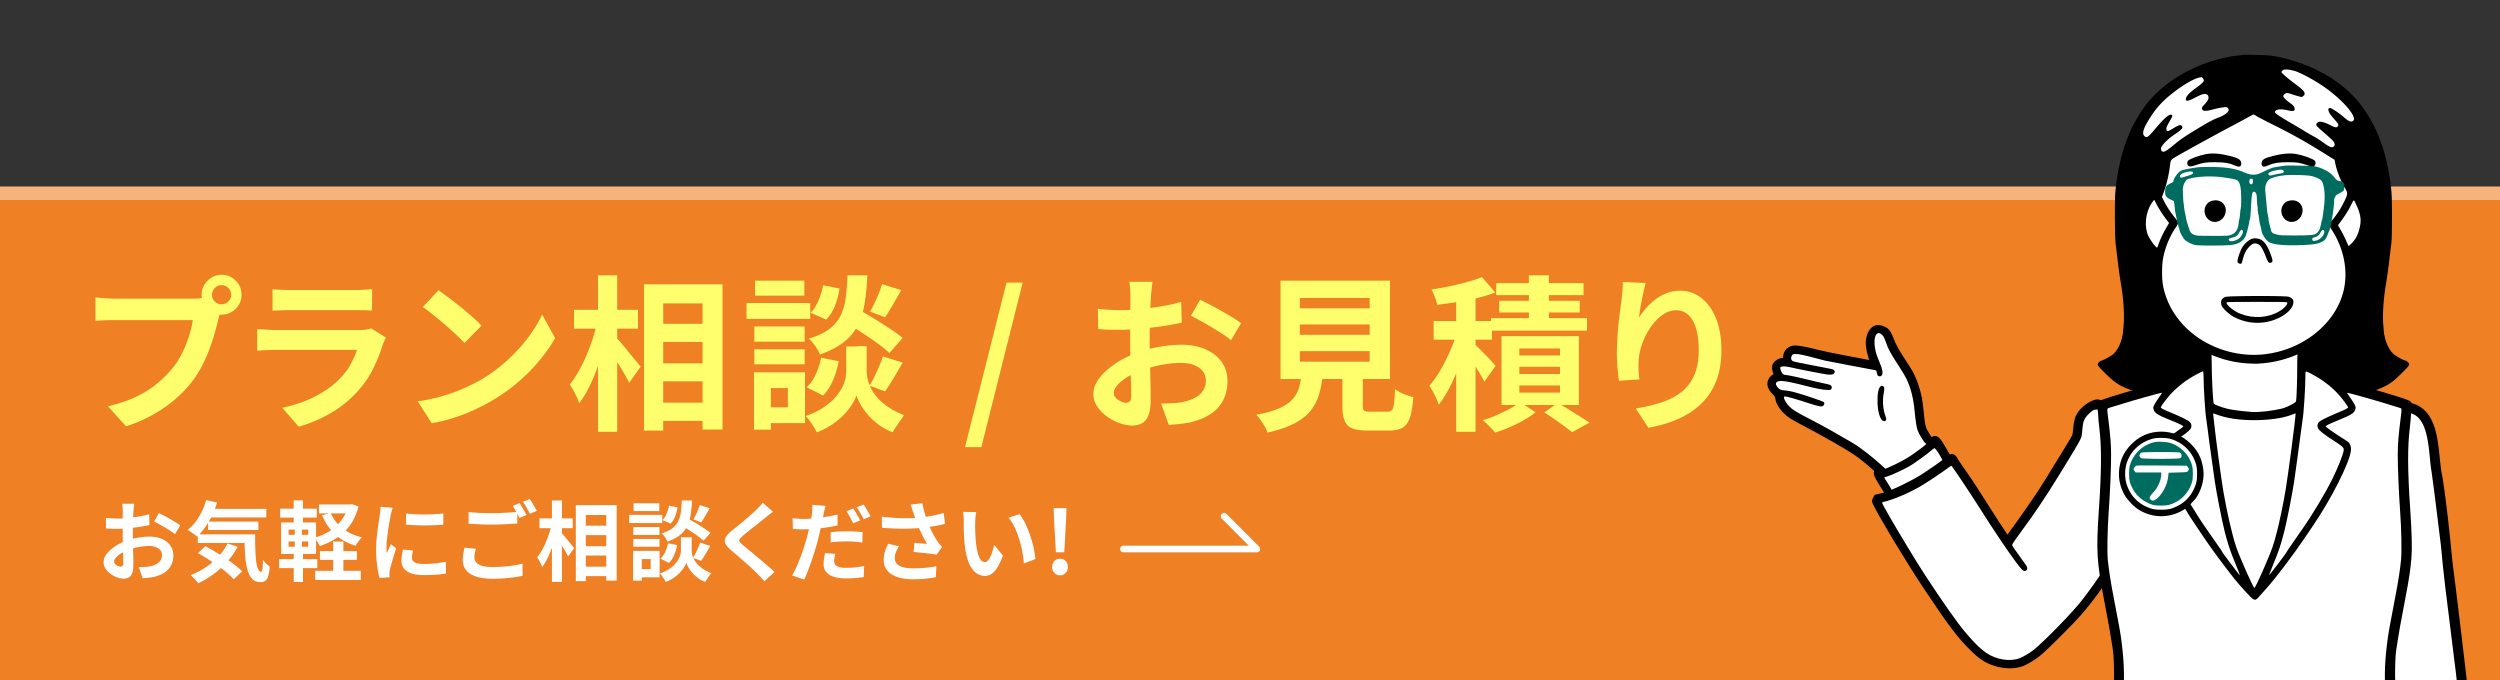
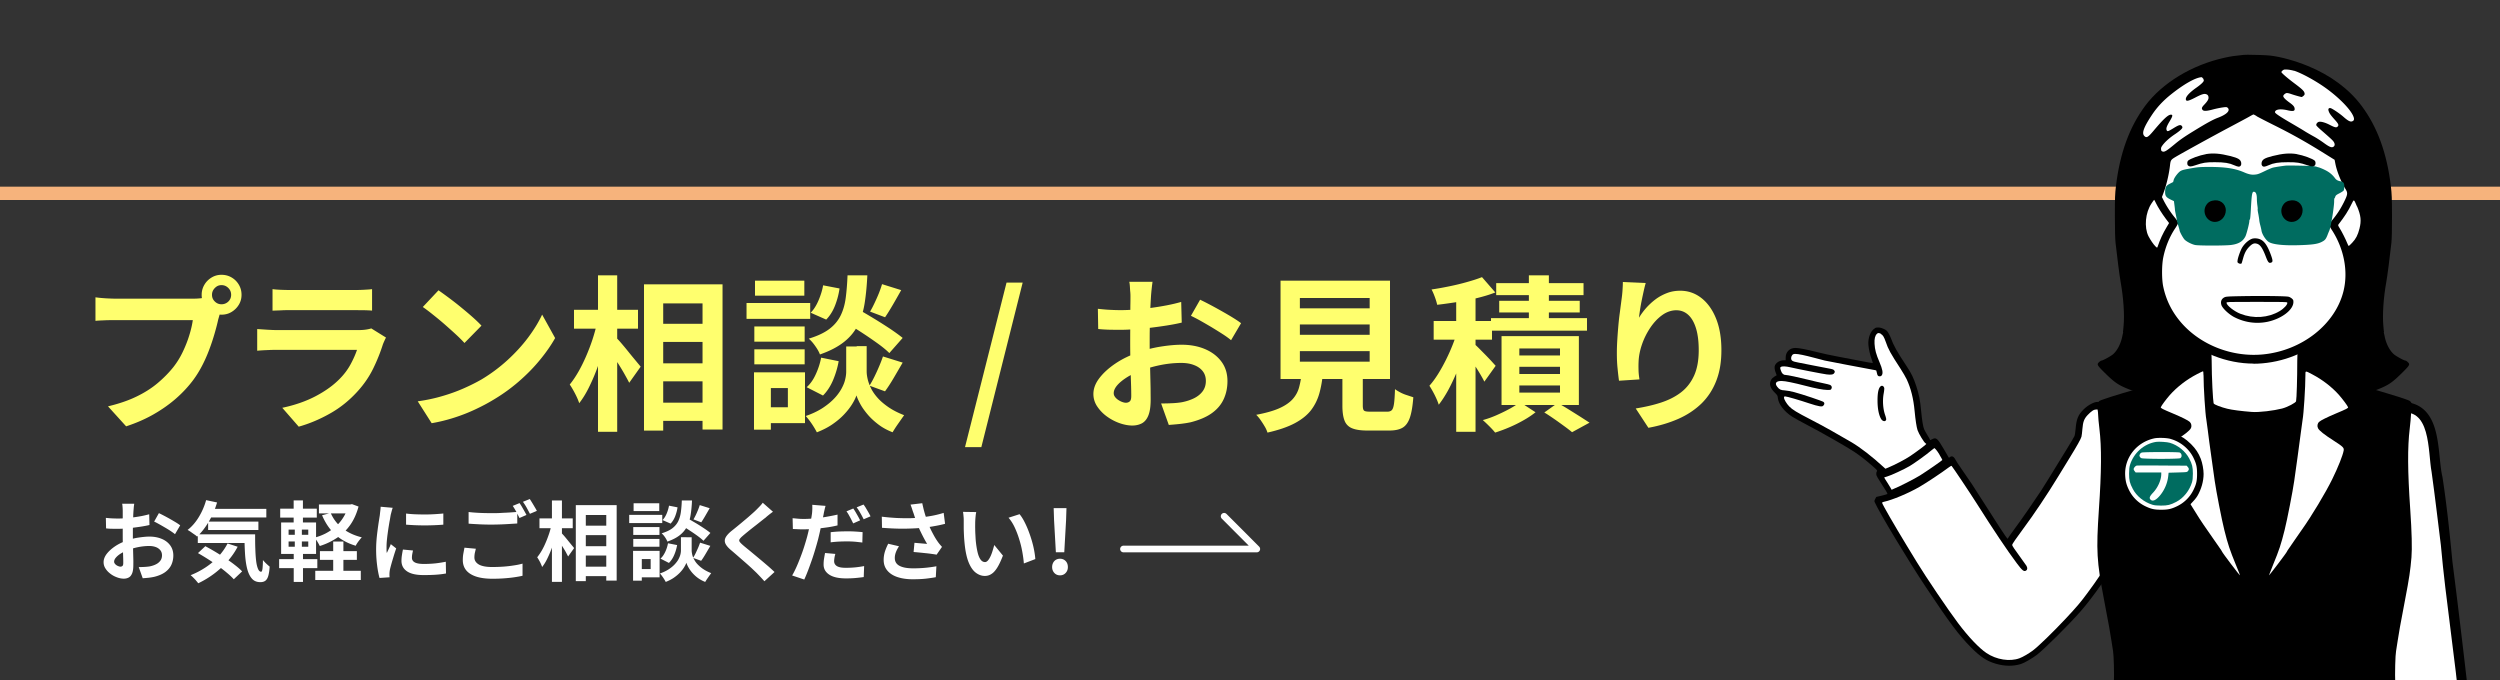
<svg xmlns="http://www.w3.org/2000/svg" data-name="レイヤー 2" viewBox="0 0 375 102">
  <rect x="0" y="0" width="375" height="102" fill="#333333" stroke="none" />
  <defs>
    <clipPath id="a">
      <path fill="none" d="M255 0h120v102H255z" />
    </clipPath>
  </defs>
  <g data-name="レイヤー 1">
-     <path fill="#f08024" d="M0 28h375v74H0z" />
+     <path fill="#f08024" d="M0 28v74H0z" />
    <path fill="#f6b37c" d="M0 28h375v2H0z" />
    <path d="M33.28 46.2c-.12.23-.22.51-.3.84-.08.33-.17.62-.25.89-.13.62-.31 1.3-.53 2.06-.22.76-.47 1.55-.78 2.36-.3.82-.65 1.62-1.06 2.42-.41.8-.87 1.55-1.39 2.25-.75 1-1.62 1.93-2.62 2.8-1 .87-2.12 1.65-3.35 2.35s-2.59 1.29-4.08 1.78l-2.72-3c1.67-.4 3.1-.89 4.3-1.48 1.2-.58 2.25-1.25 3.14-2s1.68-1.55 2.36-2.4c.55-.7 1.02-1.46 1.41-2.28.39-.82.72-1.64.97-2.46.26-.82.44-1.6.54-2.31H17.3c-.58 0-1.15 0-1.69.03-.54.02-.97.04-1.29.08V44.6c.25.03.55.07.91.1s.73.06 1.1.07c.38.02.7.03.96.03h11.58c.25 0 .55 0 .91-.03.36-.02.7-.07 1.04-.17l2.45 1.6Zm-3.03-1.98c0-.55.14-1.05.41-1.51.27-.46.64-.82 1.09-1.09s.94-.4 1.48-.4 1.05.13 1.51.4c.46.27.82.63 1.09 1.09.27.46.4.96.4 1.51s-.13 1.03-.4 1.48c-.27.45-.63.81-1.09 1.09-.46.28-.96.41-1.51.41s-1.03-.14-1.48-.41c-.45-.27-.81-.64-1.09-1.09a2.73 2.73 0 0 1-.41-1.48Zm1.55 0c0 .4.14.74.43 1.01.28.28.62.41 1 .41s.74-.14 1.02-.41.42-.61.42-1.01-.14-.74-.42-1.02-.62-.43-1.02-.43-.72.14-1 .43c-.28.28-.43.62-.43 1.02Zm26.1 6.4c-.08.17-.17.35-.26.55-.09.2-.16.37-.21.5-.38 1.2-.86 2.4-1.44 3.59s-1.33 2.3-2.26 3.34c-1.25 1.4-2.65 2.54-4.2 3.41-1.55.88-3.12 1.54-4.72 1.99l-2.47-2.83c1.88-.4 3.56-.98 5.02-1.75s2.67-1.64 3.62-2.62c.67-.68 1.2-1.4 1.61-2.16.41-.76.73-1.48.96-2.16H41.47c-.3 0-.72 0-1.27.03-.55.02-1.09.05-1.62.1v-3.25c.53.03 1.05.07 1.56.1s.95.05 1.34.05h12.38c.4 0 .76-.03 1.09-.08s.57-.11.74-.17l2.22 1.38Zm-17.02-7.25c.35.05.77.08 1.25.1s.93.03 1.35.03h9.62c.38 0 .84 0 1.38-.03s.98-.05 1.33-.1v3.22c-.33-.03-.76-.05-1.29-.06-.53 0-1.01-.01-1.46-.01h-9.58c-.4 0-.84 0-1.31.03-.47.02-.9.03-1.29.05v-3.22ZM62.65 60.2c1.3-.18 2.52-.44 3.67-.78 1.15-.33 2.22-.72 3.2-1.15.98-.43 1.88-.88 2.7-1.35a24.08 24.08 0 0 0 3.9-2.9c1.18-1.08 2.22-2.21 3.1-3.39.88-1.18 1.58-2.32 2.1-3.44l1.95 3.52c-.63 1.12-1.41 2.23-2.34 3.35-.92 1.12-1.97 2.18-3.14 3.19a26.126 26.126 0 0 1-3.77 2.71c-.85.52-1.77 1-2.75 1.46-.98.46-2.02.87-3.11 1.22s-2.23.64-3.41.84l-2.1-3.3Zm3.13-16.65c.43.3.94.67 1.52 1.1.58.43 1.19.9 1.81 1.41s1.21 1 1.76 1.49 1 .92 1.35 1.3l-2.55 2.6c-.32-.35-.73-.77-1.25-1.25s-1.08-.98-1.67-1.5-1.19-1.01-1.78-1.48c-.58-.47-1.1-.86-1.55-1.17l2.35-2.5Zm23.77 4.85 1.77.62a41.693 41.693 0 0 1-1.77 6.29c-.38 1.02-.8 1.98-1.25 2.88s-.92 1.65-1.42 2.29c-.13-.42-.34-.9-.62-1.44-.28-.54-.55-1-.8-1.36.45-.55.88-1.19 1.3-1.92.42-.73.8-1.51 1.16-2.34s.68-1.67.96-2.52c.28-.86.51-1.69.67-2.49Zm-3.45-1.93h9.6v2.83h-9.6v-2.83Zm3.6-5.17h2.88v23.47H89.7V41.3Zm2.68 9.3c.18.17.45.45.8.86.35.41.72.85 1.11 1.34s.76.93 1.1 1.34.58.7.71.86l-1.72 2.42c-.18-.37-.42-.8-.7-1.3-.28-.5-.59-1.01-.92-1.53-.33-.52-.65-1.01-.96-1.47s-.57-.86-.79-1.17l1.38-1.35Zm4.22-7.95h11.78v21.78h-3V45.51h-5.9v19.08H96.6V42.66Zm1.43 5.92h8.95v2.72h-8.95v-2.72Zm0 5.93h8.95v2.7h-8.95v-2.7Zm0 5.9h8.95v2.73h-8.95V60.4Zm13.95-14.95h9.55v2.38h-9.55v-2.38Zm1.12 10.4h2.53v8.6h-2.53v-8.6Zm.05-6.88h7.55v2.28h-7.55v-2.28Zm0 3.43h7.55v2.25h-7.55V52.4Zm.1-10.3h7.4v2.25h-7.4V42.1Zm1.2 13.75h6.3v7.62h-6.3v-2.38h3.73v-2.88h-3.73v-2.38Zm14.05-3.93h1.5v3.8c0 .33.05.72.15 1.15.1.43.27.9.51 1.39.24.49.58.97 1.01 1.45.43.48.97.93 1.62 1.38.65.44 1.42.84 2.33 1.19-.25.35-.55.78-.9 1.28s-.62.92-.83 1.28c-.78-.3-1.49-.68-2.11-1.15s-1.16-.96-1.61-1.49c-.45-.53-.82-1.04-1.1-1.55-.28-.51-.48-.95-.6-1.34-.13.38-.35.83-.66 1.33-.31.5-.71 1.01-1.21 1.54s-1.09 1.02-1.76 1.48c-.67.46-1.45.85-2.31 1.19-.12-.23-.27-.5-.46-.81a11.75 11.75 0 0 0-1.21-1.64c.97-.33 1.8-.73 2.49-1.17.69-.45 1.27-.92 1.74-1.41a7.1 7.1 0 0 0 1.11-1.47c.27-.49.47-.96.57-1.41.11-.45.16-.84.16-1.17v-3.8h1.58Zm-5.32 1.73 2.62.53c-.17.97-.45 1.91-.84 2.84-.39.92-.9 1.7-1.51 2.31L121 58.08c.53-.47.99-1.11 1.36-1.93.38-.82.65-1.65.81-2.5Zm3.97-12.35h2.95c-.07 1.5-.2 2.87-.39 4.1-.19 1.23-.52 2.34-1 3.31-.47.98-1.17 1.83-2.08 2.56-.91.73-2.12 1.37-3.64 1.9-.13-.37-.37-.79-.7-1.26-.33-.47-.66-.85-.98-1.11 1.32-.4 2.35-.89 3.1-1.46s1.31-1.25 1.69-2.02c.38-.78.63-1.66.76-2.65s.22-2.11.27-3.36Zm-3.67 1.5 2.45.47c-.12.85-.34 1.7-.67 2.55-.33.85-.78 1.56-1.33 2.12l-2.33-1.03c.45-.45.84-1.06 1.17-1.83s.57-1.53.7-2.3Zm3.3 5.52 1.85-1.98c.72.4 1.5.86 2.36 1.38s1.68 1.04 2.47 1.56c.79.53 1.44 1 1.94 1.41l-2 2.27c-.45-.45-1.06-.95-1.83-1.5s-1.57-1.1-2.42-1.65c-.85-.55-1.64-1.05-2.38-1.5Zm5.67 5.15 2.95.92-1.36 2.33c-.46.78-.89 1.44-1.29 1.98l-2.33-.85c.25-.4.5-.85.75-1.36.25-.51.49-1.03.71-1.56.23-.53.41-1.02.56-1.45Zm-.15-10.85 2.88.9c-.42.75-.84 1.49-1.26 2.21s-.81 1.35-1.16 1.86l-2.25-.85c.22-.37.44-.79.67-1.28s.45-.97.65-1.47.36-.96.48-1.38Zm12.45 24.45 6.23-24.68h2.42l-6.2 24.68h-2.45Zm28.13-24.82c-.02.13-.04.34-.08.61l-.09.83c-.02.27-.05.52-.06.74-.03.48-.06 1.01-.09 1.59-.03.57-.05 1.17-.06 1.77-.02.61-.03 1.22-.04 1.84s-.01 1.22-.01 1.8c0 .68 0 1.44.03 2.26s.04 1.64.06 2.45.04 1.55.05 2.21c0 .67.01 1.18.01 1.55 0 1.03-.11 1.83-.34 2.4-.22.57-.55.96-.96 1.19-.42.22-.9.34-1.45.34-.6 0-1.24-.12-1.92-.36-.68-.24-1.32-.58-1.91-1.01-.59-.43-1.07-.94-1.45-1.51s-.56-1.2-.56-1.86c0-.8.3-1.6.91-2.39s1.42-1.52 2.42-2.19 2.1-1.2 3.26-1.6c1.12-.42 2.27-.72 3.45-.91 1.18-.19 2.25-.29 3.2-.29 1.28 0 2.44.21 3.47.64 1.03.43 1.86 1.05 2.47 1.86.62.82.93 1.8.93 2.95 0 .97-.18 1.86-.55 2.68-.37.82-.95 1.52-1.76 2.11-.81.59-1.88 1.05-3.21 1.39-.57.12-1.13.2-1.69.26s-1.09.1-1.59.14l-1.15-3.22c.57 0 1.11-.01 1.64-.04.52-.02 1-.07 1.44-.14.68-.13 1.3-.33 1.85-.6s.98-.62 1.3-1.05.48-.95.48-1.55c0-.57-.15-1.05-.46-1.45s-.74-.71-1.29-.92c-.55-.22-1.19-.33-1.93-.33-1.05 0-2.11.11-3.19.33-1.07.22-2.1.52-3.09.9-.73.28-1.39.61-1.98.99-.58.38-1.04.76-1.38 1.16-.33.4-.5.78-.5 1.15 0 .2.06.39.19.56.12.17.29.33.49.46s.4.24.61.31c.21.08.39.11.54.11.23 0 .42-.07.58-.21s.22-.42.22-.84c0-.45-.01-1.1-.04-1.94-.03-.84-.05-1.78-.08-2.81-.02-1.03-.04-2.06-.04-3.08 0-.7 0-1.41.01-2.12 0-.72.01-1.4.01-2.05s0-1.22.01-1.72.01-.89.01-1.17c0-.18 0-.42-.03-.7s-.04-.57-.06-.86c-.02-.29-.05-.5-.09-.64h3.45Zm-8.2 4.07c.73.08 1.38.14 1.94.16.56.03 1.06.04 1.51.04.65 0 1.37-.03 2.15-.09s1.58-.14 2.4-.25c.82-.11 1.61-.24 2.39-.39.77-.15 1.48-.32 2.11-.5l.08 3.1c-.7.17-1.46.31-2.28.44s-1.64.24-2.46.34c-.82.1-1.61.17-2.35.22-.74.05-1.39.08-1.94.08-.83 0-1.52 0-2.05-.02-.53-.02-1.02-.05-1.45-.1l-.05-3.02ZM180 44.95c.63.3 1.35.67 2.14 1.1.79.43 1.55.86 2.28 1.29.72.43 1.3.8 1.74 1.14l-1.5 2.55c-.32-.27-.73-.57-1.24-.9-.51-.33-1.06-.67-1.65-1.03-.59-.35-1.16-.68-1.71-.99s-1.03-.55-1.42-.74l1.38-2.42Zm15.25 10.92h3.2c-.1 1.13-.28 2.17-.54 3.11s-.68 1.79-1.25 2.54c-.58.75-1.39 1.4-2.44 1.96s-2.42 1.03-4.1 1.41a3.96 3.96 0 0 0-.41-.91c-.19-.33-.4-.65-.62-.97-.23-.33-.45-.59-.66-.79 1.45-.27 2.61-.6 3.48-.99.87-.39 1.53-.85 1.99-1.36.46-.52.78-1.1.96-1.76.18-.66.32-1.4.4-2.24Zm-3.17-13.77h16.42v14.75h-16.42V42.1Zm2.9 2.6v1.55h10.47V44.7h-10.47Zm0 3.97v1.55h10.47v-1.55h-10.47Zm0 4v1.58h10.47v-1.58h-10.47Zm6.37 2.18h3.07v5.98c0 .4.06.65.19.76.12.11.42.16.89.16h2.62c.28 0 .5-.08.65-.23s.26-.47.33-.95.12-1.22.15-2.2c.22.17.49.33.81.5s.67.31 1.03.42c.36.12.66.22.91.3-.1 1.32-.27 2.34-.52 3.06-.25.73-.62 1.23-1.1 1.51s-1.14.42-1.97.42h-3.33c-.98 0-1.75-.12-2.29-.35a1.96 1.96 0 0 1-1.12-1.17c-.21-.55-.31-1.29-.31-2.23v-6Zm17.33-5.38 1.75.75c-.25.9-.54 1.83-.86 2.8-.33.97-.68 1.92-1.08 2.86s-.82 1.83-1.27 2.66c-.46.83-.93 1.56-1.41 2.17-.13-.43-.34-.92-.61-1.46-.27-.54-.54-1-.79-1.39.45-.5.88-1.09 1.3-1.76.42-.67.82-1.4 1.2-2.16.38-.77.72-1.53 1.02-2.3.3-.77.55-1.49.75-2.17Zm3.62-7.9 2 2.3c-.83.32-1.75.6-2.74.84-.99.24-2 .44-3.02.6-1.03.16-2.01.3-2.96.41-.07-.32-.18-.7-.35-1.16-.17-.46-.33-.84-.5-1.14.92-.13 1.83-.3 2.75-.49.92-.19 1.79-.4 2.62-.64.83-.23 1.57-.47 2.2-.72Zm-7.25 6.58h8.75v2.8h-8.75v-2.8Zm3.38-4.5h2.9v21.12h-2.9V43.65Zm2.67 7.9c.15.12.38.33.69.64.31.31.64.65 1 1.01.36.37.68.7.96 1.01.28.31.48.53.6.66l-1.7 2.38c-.15-.32-.35-.67-.59-1.08s-.5-.82-.77-1.25c-.28-.43-.55-.85-.81-1.24-.27-.39-.5-.71-.7-.96l1.33-1.17Zm6.9 8.77 2.33 1.52c-.5.4-1.09.8-1.78 1.19s-1.4.75-2.14 1.06c-.74.32-1.46.58-2.14.8-.22-.27-.5-.58-.86-.94s-.69-.67-.99-.94c.68-.18 1.38-.43 2.08-.74.7-.31 1.36-.63 1.98-.97.62-.34 1.12-.67 1.52-.99Zm-4.35-12.6h14.4v1.88h-14.4v-1.88Zm.78-5.25h13.1v1.8h-13.1v-1.8Zm.45 2.65h12.08v1.75h-12.08v-1.75Zm.35 5.3h11.6v10.33h-11.6V50.42Zm2.67 1.85v1.05h6.1v-1.05h-6.1Zm0 2.75v1.08h6.1v-1.08h-6.1Zm0 2.8v1.07h6.1v-1.07h-6.1Zm1.43-16.52h3v8h-3v-8Zm2.32 20.57 2-1.42c.55.3 1.12.63 1.71 1 .59.37 1.15.72 1.69 1.06.53.34.99.64 1.38.89l-2.62 1.43c-.3-.25-.68-.55-1.15-.89-.47-.34-.96-.7-1.48-1.06s-1.02-.7-1.52-1Zm15.2-19.4c-.08.3-.18.67-.28 1.12s-.2.92-.3 1.41c-.1.49-.19.97-.26 1.44s-.13.88-.16 1.22c.3-.5.66-.99 1.07-1.46.42-.47.89-.91 1.41-1.3.52-.39 1.1-.7 1.72-.94s1.29-.35 1.99-.35c1.17 0 2.22.36 3.15 1.08s1.67 1.74 2.21 3.07c.54 1.33.81 2.92.81 4.75s-.26 3.31-.78 4.64-1.26 2.45-2.22 3.39c-.97.93-2.12 1.7-3.46 2.29-1.34.59-2.84 1.04-4.49 1.34l-1.9-2.9c1.38-.22 2.65-.51 3.81-.89s2.16-.89 3-1.54c.84-.65 1.49-1.49 1.95-2.51.46-1.02.69-2.29.69-3.79 0-1.28-.13-2.37-.4-3.26s-.65-1.57-1.16-2.04c-.51-.47-1.11-.7-1.81-.7s-1.43.24-2.1.72c-.67.48-1.26 1.11-1.79 1.89-.52.78-.94 1.61-1.25 2.51s-.48 1.77-.51 2.6c-.02.35-.02.73-.01 1.15 0 .42.05.92.14 1.5l-3.07.2c-.07-.48-.14-1.09-.21-1.81-.08-.73-.11-1.51-.11-2.36 0-.58.02-1.21.06-1.88.04-.67.09-1.35.15-2.04s.13-1.39.23-2.09c.09-.7.18-1.37.26-2 .07-.48.12-.96.15-1.43s.05-.87.05-1.2l3.43.15Z" fill="#ffff6e" />
    <path d="M20.13 75.56c0 .07-.02.17-.04.32-.02.14-.03.29-.04.43a18.534 18.534 0 0 0-.07 1.21l-.03.92c0 .32-.01.63-.02.96v.94c0 .36 0 .75.01 1.18l.03 1.27.03 1.15c.01.35 0 .62 0 .81 0 .54-.06.95-.18 1.25-.12.29-.28.5-.5.62-.22.12-.47.18-.75.18-.31 0-.65-.06-1-.19-.36-.13-.69-.3-.99-.53-.31-.23-.56-.49-.75-.79-.2-.3-.29-.62-.29-.97 0-.42.16-.83.47-1.24.32-.41.74-.79 1.26-1.14.52-.35 1.09-.62 1.7-.83.58-.22 1.18-.38 1.79-.47s1.17-.15 1.66-.15c.67 0 1.27.11 1.81.33s.97.54 1.29.97.48.94.48 1.53c0 .5-.1.97-.29 1.39-.19.42-.5.79-.92 1.1s-.98.55-1.67.72c-.29.06-.59.11-.88.14-.29.03-.57.05-.83.07l-.6-1.68c.29 0 .58 0 .85-.02.27-.01.52-.04.75-.07.36-.07.68-.17.96-.31.29-.14.51-.32.68-.55s.25-.49.25-.81c0-.29-.08-.55-.24-.75s-.38-.37-.67-.48c-.29-.11-.62-.17-1-.17-.55 0-1.1.06-1.66.17-.56.11-1.09.27-1.61.47-.38.15-.72.32-1.03.51-.3.19-.54.4-.71.6s-.26.41-.26.6c0 .1.03.2.1.29.06.09.15.17.25.24s.21.12.32.16.2.06.28.06c.12 0 .22-.04.3-.11.08-.07.12-.22.12-.44 0-.23 0-.57-.02-1.01-.01-.44-.03-.92-.04-1.46-.01-.54-.02-1.07-.02-1.6V76.7c0-.09 0-.22-.01-.36 0-.15-.02-.3-.03-.45a1.65 1.65 0 0 0-.05-.33h1.79Zm-4.26 2.12c.38.04.72.07 1.01.08.29.01.55.02.79.02.34 0 .71-.01 1.12-.05a22.936 22.936 0 0 0 2.49-.33c.4-.08.77-.17 1.1-.26l.04 1.61c-.36.09-.76.16-1.18.23-.42.07-.85.12-1.28.18s-.84.09-1.22.12c-.39.03-.72.04-1.01.04-.43 0-.79 0-1.07-.01-.28 0-.53-.03-.75-.05l-.03-1.57Zm7.97-.71a31.069 31.069 0 0 1 2.29 1.24c.38.22.68.42.9.59l-.78 1.33c-.16-.14-.38-.29-.64-.47-.26-.17-.55-.35-.86-.53-.31-.18-.6-.35-.89-.51-.29-.16-.53-.29-.74-.38l.71-1.26Zm7.08-1.95 1.64.35c-.31 1.05-.73 2.02-1.26 2.91s-1.11 1.63-1.74 2.21c-.09-.1-.23-.21-.41-.33-.18-.12-.36-.25-.54-.38-.18-.12-.34-.22-.47-.29.64-.49 1.2-1.14 1.68-1.93s.85-1.64 1.1-2.54Zm3.21 6.5 1.52.49c-.43.82-.96 1.57-1.58 2.26a13.877 13.877 0 0 1-4.33 3.22c-.08-.1-.18-.23-.32-.39-.13-.16-.28-.31-.43-.46s-.28-.27-.4-.36c.8-.32 1.55-.71 2.26-1.18.71-.47 1.34-1 1.9-1.61.56-.61 1.02-1.26 1.38-1.96Zm-4.46-1.37h7.5v1.3h-7.5v-1.3Zm.03 2.81 1.1-1.03c.48.25.97.53 1.49.84.52.31 1.03.63 1.53.97.51.34.98.67 1.41 1.01.43.33.8.65 1.09.96l-1.25 1.18c-.27-.29-.61-.62-1.02-.96-.41-.35-.86-.7-1.35-1.05-.49-.35-1-.69-1.52-1.02-.52-.33-1.02-.63-1.49-.9Zm1.38-6.63h8.87v1.29h-8.87v-1.29Zm.14 1.91h7.54v1.26h-7.54v-1.26Zm5.45 1.91h1.6c0 .78 0 1.51.03 2.19.02.68.06 1.27.12 1.78s.16.91.28 1.2c.12.29.28.44.47.44.1 0 .17-.17.21-.49.03-.32.06-.74.06-1.26.15.17.31.35.5.53s.36.33.51.45c-.03.54-.1.98-.19 1.33-.09.35-.23.6-.42.76s-.45.24-.78.24c-.55 0-.98-.18-1.29-.55-.32-.37-.55-.88-.71-1.53s-.26-1.42-.31-2.28c-.05-.87-.08-1.79-.08-2.78Zm5.2 3.72h5.73v1.35h-5.73v-1.35Zm.16-7.57h5.49v1.34h-5.49V76.3Zm.14 2.07h5.24v4.72h-5.24v-4.72Zm1.12 1.07v.78h2.95v-.78h-2.95Zm0 1.78v.79h2.95v-.79h-2.95Zm.76-6.16h1.39v3.85h-1.39v-3.85Zm.16 3.83h1.07v3.63h.17v4.77h-1.39v-4.77h.16v-3.63Zm8.03-3.22h.29l.27-.05.98.36c-.29 1.08-.71 2.01-1.26 2.78s-1.21 1.41-1.98 1.92-1.62.92-2.57 1.22c-.09-.18-.21-.4-.36-.65s-.3-.45-.45-.6c.62-.16 1.19-.38 1.73-.66a7.38 7.38 0 0 0 1.48-1.03c.45-.4.83-.86 1.14-1.37.32-.51.56-1.07.72-1.69v-.23Zm-4.95 9.95h6.83V87h-6.83v-1.38Zm.55-9.95h4.81v1.34h-4.81v-1.34Zm.15 7h5.54v1.31h-5.54v-1.31Zm1.61-5.74c.26.61.61 1.15 1.05 1.64.44.49.97.9 1.57 1.24.61.34 1.29.6 2.05.79-.1.1-.2.22-.32.37s-.24.31-.34.46c-.11.16-.19.3-.25.43-.82-.24-1.56-.58-2.2-1s-1.2-.94-1.67-1.54c-.47-.6-.86-1.28-1.18-2.03l1.3-.35Zm.38 4.3h1.53v5.25h-1.53v-5.25Zm8.93-5.07c-.04.09-.07.21-.12.36-.04.16-.08.31-.12.46s-.07.26-.08.34l-.12.71c-.06.29-.11.62-.17.98-.06.36-.11.73-.16 1.1-.05.37-.09.73-.12 1.08-.03.35-.04.65-.04.91v.42c0 .16.02.3.05.43.06-.15.13-.29.2-.44l.21-.45c.07-.15.13-.3.18-.44l.81.64c-.12.36-.25.74-.37 1.14-.12.41-.24.79-.34 1.15-.1.36-.18.66-.23.89-.02.1-.03.2-.05.33-.01.12-.02.22-.02.29v.25c0 .1.01.19.02.28l-1.51.1c-.13-.45-.25-1.05-.35-1.8a18.555 18.555 0 0 1-.1-3.93c.04-.5.1-.99.16-1.45.06-.46.12-.89.18-1.27l.15-.95c.02-.18.04-.39.07-.62.03-.23.05-.45.06-.66l1.82.16Zm3.04 6.42c-.05.22-.09.41-.12.58-.03.17-.04.34-.04.51 0 .14.03.27.1.38.07.12.17.22.32.3.14.08.33.14.56.18s.51.06.84.06c.58 0 1.13-.03 1.64-.08s1.05-.14 1.62-.25l.03 1.76c-.42.08-.89.14-1.44.18-.54.04-1.18.06-1.92.06-1.12 0-1.95-.19-2.5-.57-.55-.38-.82-.9-.82-1.57 0-.25.02-.51.06-.79.04-.27.09-.57.16-.9l1.49.14Zm-1.04-5.55c.4.05.85.09 1.35.11.5.02 1 .03 1.52.03s1.01-.02 1.49-.05c.48-.03.89-.06 1.23-.1v1.68a35.317 35.317 0 0 1-4.26.08c-.48-.02-.92-.05-1.33-.08v-1.66Zm10.47 5.28c-.06.22-.11.45-.16.66-.04.22-.06.43-.06.65 0 .42.21.77.63 1.03.42.26 1.1.4 2.03.4.59 0 1.16-.02 1.71-.06.55-.04 1.07-.1 1.55-.18.49-.07.92-.16 1.3-.27v1.82c-.36.09-.78.16-1.25.23s-.98.12-1.52.16c-.54.04-1.12.06-1.72.06-1 0-1.82-.11-2.48-.33-.66-.22-1.16-.54-1.49-.95-.33-.41-.5-.92-.5-1.51 0-.37.03-.72.09-1.03.06-.32.11-.6.16-.84l1.72.16Zm-1.09-5.51c.48.06 1.01.1 1.61.13.6.03 1.24.04 1.92.04.43 0 .88 0 1.33-.03s.89-.04 1.31-.07c.42-.03.8-.06 1.13-.08v1.73c-.3.02-.67.04-1.1.07-.43.03-.88.05-1.34.07a36.644 36.644 0 0 1-3.2-.01c-.58-.03-1.13-.06-1.66-.1v-1.73Zm7.64-1.34c.11.16.23.34.36.56.12.22.25.43.37.65s.23.41.31.57l-1.05.46c-.13-.27-.29-.58-.47-.92-.19-.35-.37-.65-.54-.9l1.03-.42Zm1.55-.59c.11.17.23.36.36.57.13.22.26.43.38.64.13.21.23.4.31.55l-1.04.44c-.14-.27-.3-.57-.49-.92a9.07 9.07 0 0 0-.56-.88l1.04-.42Zm3.23 3.89.92.33c-.1.53-.23 1.07-.39 1.63-.16.56-.33 1.1-.53 1.64s-.42 1.03-.65 1.5-.48.86-.74 1.19c-.07-.22-.18-.47-.32-.75-.15-.28-.29-.52-.42-.71.23-.29.46-.62.68-1 .22-.38.42-.79.6-1.22.19-.43.35-.87.5-1.31s.26-.88.35-1.29Zm-1.79-1h4.99v1.47h-4.99v-1.47Zm1.87-2.69h1.5v12.21h-1.5V75.07Zm1.39 4.84c.09.09.23.24.42.45.18.21.37.44.58.7.2.25.39.48.57.7.18.21.3.36.37.45l-.9 1.26c-.1-.19-.22-.42-.36-.68s-.31-.52-.48-.79c-.17-.27-.34-.52-.5-.77-.16-.24-.3-.45-.41-.61l.72-.7Zm2.2-4.14h6.12v11.32h-1.56v-9.84h-3.07v9.92h-1.5v-11.4Zm.74 3.08h4.65v1.42h-4.65v-1.42Zm0 3.08h4.65v1.4h-4.65v-1.4Zm0 3.07h4.65v1.42h-4.65V85Zm7.26-7.77h4.96v1.23h-4.96v-1.23Zm.58 5.4h1.31v4.47h-1.31v-4.47Zm.03-3.57h3.93v1.18h-3.93v-1.18Zm0 1.78h3.93v1.17h-3.93v-1.17Zm.05-5.35h3.85v1.17h-3.85v-1.17Zm.62 7.14h3.28v3.97h-3.28v-1.24h1.94v-1.5h-1.94v-1.24Zm7.31-2.04h.78v1.98c0 .17.03.37.08.6.05.23.14.47.27.72s.3.51.53.75.51.49.84.71.74.44 1.21.62c-.13.18-.29.4-.47.66s-.33.48-.43.66a4.84 4.84 0 0 1-1.1-.6c-.33-.24-.6-.5-.84-.77-.23-.27-.42-.54-.57-.81-.15-.26-.25-.5-.31-.7-.07.2-.19.43-.35.69s-.37.53-.63.8-.57.53-.92.77c-.35.24-.75.44-1.2.62-.06-.12-.14-.26-.24-.42-.1-.16-.21-.32-.32-.47-.11-.15-.22-.28-.31-.38.5-.17.93-.38 1.29-.61.36-.23.66-.48.9-.73.24-.26.44-.51.58-.77.14-.26.24-.5.3-.74.06-.23.08-.44.08-.61v-1.98h.82Zm-2.77.9 1.37.27c-.09.5-.23 1-.44 1.48-.2.48-.47.88-.79 1.2l-1.27-.65c.28-.24.51-.58.71-1 .2-.42.34-.86.42-1.3Zm2.07-6.42h1.53c-.03.78-.1 1.49-.2 2.13s-.27 1.22-.52 1.72c-.25.51-.61.95-1.08 1.33-.47.38-1.1.71-1.89.99-.07-.19-.19-.41-.36-.66s-.34-.44-.51-.58c.68-.21 1.22-.46 1.61-.76.39-.3.68-.65.88-1.05.19-.4.33-.86.4-1.38.07-.52.12-1.1.14-1.75Zm-1.91.78 1.27.25c-.06.44-.18.88-.35 1.33-.17.44-.4.81-.69 1.11l-1.21-.53c.23-.23.44-.55.61-.95.17-.4.29-.8.36-1.2Zm1.71 2.87.96-1.03c.37.21.78.45 1.23.71s.88.54 1.29.81.75.52 1.01.73l-1.04 1.18c-.23-.23-.55-.49-.95-.78s-.82-.57-1.26-.86c-.44-.29-.85-.55-1.23-.78Zm2.95 2.68 1.53.48c-.23.4-.47.8-.71 1.21-.24.41-.46.75-.67 1.03l-1.21-.44c.13-.21.26-.44.39-.71s.25-.54.37-.81.21-.53.29-.75Zm-.07-5.64 1.5.47c-.22.39-.44.77-.66 1.15-.22.38-.42.7-.6.97l-1.17-.44c.11-.19.23-.41.35-.66.12-.25.23-.51.34-.77.1-.26.19-.5.25-.71Zm11.01.99c-.21.15-.41.3-.61.46s-.37.3-.52.44c-.22.16-.47.37-.77.6-.3.24-.61.49-.94.74-.33.26-.64.5-.94.75-.3.24-.56.46-.78.65-.23.2-.38.36-.46.49-.08.12-.08.25 0 .37s.24.29.47.49c.19.17.44.37.73.61.3.24.62.51.97.8.35.29.71.59 1.08.9s.72.61 1.07.91c.34.3.65.58.92.84l-1.52 1.39c-.36-.41-.74-.81-1.13-1.21-.2-.2-.46-.44-.77-.74-.32-.29-.66-.6-1.03-.92-.37-.32-.73-.64-1.1-.96s-.69-.6-.99-.85c-.43-.36-.71-.7-.84-1-.12-.3-.11-.6.05-.9.16-.3.46-.63.89-.98.26-.2.55-.44.88-.71.33-.27.67-.55 1.01-.84.35-.29.68-.57.99-.85.31-.27.58-.51.79-.72.19-.19.38-.38.57-.58.19-.2.33-.37.43-.52l1.52 1.34Zm7.87-.86c-.05.18-.11.4-.16.64-.06.25-.1.44-.12.59-.06.29-.14.65-.23 1.08-.09.42-.19.87-.29 1.35-.1.47-.21.93-.32 1.37-.12.45-.26.95-.42 1.48-.16.54-.33 1.08-.52 1.62s-.38 1.07-.57 1.57c-.19.5-.38.95-.56 1.34l-1.82-.61c.2-.33.4-.73.62-1.21s.42-.99.63-1.53c.21-.54.4-1.08.57-1.62.17-.54.32-1.04.44-1.49.08-.31.16-.63.23-.95s.15-.63.21-.94c.07-.3.12-.59.17-.85.05-.26.08-.49.11-.68.03-.24.04-.49.05-.73 0-.24 0-.44-.01-.6l1.99.16Zm-3.31 1.95c.53 0 1.08-.03 1.65-.08.57-.05 1.15-.13 1.73-.23.58-.1 1.16-.21 1.73-.34v1.62c-.54.13-1.11.24-1.72.32-.61.09-1.21.15-1.79.2-.59.05-1.13.07-1.62.07-.31 0-.59 0-.84-.02l-.73-.03-.04-1.62c.34.03.63.06.87.08s.5.03.77.03Zm4.78 5.25c-.05.18-.1.37-.13.57s-.05.37-.05.51c0 .15.03.28.09.4s.16.23.29.32.31.16.54.21c.23.05.52.07.87.07a13.91 13.91 0 0 0 2.71-.26l-.06 1.65c-.36.05-.77.1-1.21.14s-.92.06-1.44.06c-1.09 0-1.93-.18-2.5-.55s-.87-.87-.87-1.52c0-.3.02-.61.07-.91.05-.3.1-.58.15-.83l1.56.14Zm-.7-3.26c.36-.04.77-.08 1.21-.1.44-.02.87-.03 1.29-.03.37 0 .75 0 1.14.03.39.02.77.05 1.15.09l-.04 1.56c-.32-.04-.67-.08-1.06-.12-.39-.03-.78-.05-1.18-.05-.45 0-.88.01-1.29.03-.41.02-.82.06-1.22.11v-1.52Zm3.39-3.56c.11.16.23.34.36.56.12.22.25.43.37.65.12.22.22.41.3.57l-1.04.46-.3-.6c-.11-.22-.23-.43-.35-.65-.12-.22-.24-.4-.36-.56l1.03-.43Zm1.54-.59c.12.16.25.34.38.57.13.22.26.44.38.65.12.21.22.4.29.55l-1.03.44c-.14-.28-.3-.59-.49-.92-.19-.34-.38-.63-.56-.87l1.03-.42Zm2.73 1.82c.81.1 1.56.16 2.28.2.71.03 1.37.04 1.99.03.62-.02 1.18-.06 1.69-.12.4-.05.79-.11 1.16-.17a14.757 14.757 0 0 0 2.17-.51l.21 1.64c-.29.08-.6.15-.93.22-.33.07-.68.13-1.03.19s-.71.11-1.05.15c-.88.1-1.84.15-2.89.17-1.05.02-2.24-.03-3.56-.13l-.03-1.66Zm2.6 4.43c-.2.3-.36.6-.47.89-.11.29-.17.58-.17.87 0 .55.24.94.72 1.19s1.16.37 2.04.37a18.823 18.823 0 0 0 3.48-.31l-.09 1.64c-.37.07-.84.14-1.42.21-.59.07-1.28.1-2.07.1-.88 0-1.64-.12-2.29-.34-.65-.22-1.15-.55-1.51-.99-.36-.44-.53-.96-.53-1.58 0-.4.06-.79.17-1.18.12-.39.29-.8.51-1.24l1.62.38Zm2.13-5.04c-.05-.15-.11-.33-.18-.55-.07-.22-.15-.43-.23-.65l1.76-.21c.07.34.15.67.23 1.01.09.33.18.66.29.98s.21.61.31.89c.2.54.43 1.06.71 1.58.27.52.51.92.72 1.22.11.17.23.32.34.46.12.14.24.28.36.41l-.81 1.17c-.18-.04-.41-.07-.69-.11s-.58-.08-.9-.11c-.32-.03-.65-.07-.97-.1-.33-.03-.62-.06-.89-.08l.13-1.38.69.06c.24.02.47.04.68.06.21.02.39.03.53.04-.16-.25-.32-.54-.49-.86-.17-.32-.34-.66-.51-1.01-.17-.35-.32-.7-.46-1.06-.14-.36-.26-.69-.36-.99s-.18-.55-.25-.77Zm9.44-.07c-.03.16-.06.33-.08.53s-.04.39-.05.58-.02.35-.02.47c0 .29-.01.58 0 .88 0 .3.01.61.03.93s.03.63.06.94c.06.62.15 1.17.26 1.65s.26.85.44 1.11c.18.26.41.4.69.4.15 0 .29-.08.44-.25.14-.16.27-.38.39-.64s.22-.54.31-.84c.09-.29.17-.57.24-.83l1.3 1.59c-.29.75-.57 1.35-.85 1.8-.28.45-.57.77-.88.96-.3.2-.63.29-.99.29-.47 0-.91-.16-1.33-.47-.42-.31-.78-.82-1.07-1.51s-.5-1.63-.62-2.79c-.04-.4-.08-.82-.1-1.26s-.04-.86-.04-1.26v-.99c0-.18 0-.4-.03-.65-.02-.25-.04-.48-.08-.68l2 .03Zm6.5.3c.24.29.48.65.7 1.08.22.42.43.88.62 1.37.19.49.36.98.51 1.49.15.51.27 1 .36 1.48.09.48.15.92.18 1.32l-1.72.66c-.04-.53-.12-1.11-.23-1.73-.11-.62-.26-1.25-.46-1.88-.19-.63-.42-1.23-.68-1.79-.26-.56-.57-1.05-.93-1.46l1.65-.53ZM159 86.3c-.35 0-.63-.12-.85-.36-.22-.24-.33-.54-.33-.88s.11-.66.33-.9c.22-.23.5-.35.85-.35s.63.12.85.35c.22.23.33.53.33.9s-.11.64-.33.88c-.22.24-.5.36-.85.36Zm-.62-3.46-.27-4.8-.06-1.82h1.92l-.06 1.82-.27 4.8h-1.25Z" fill="#fff" />
    <path fill="none" stroke="#fff" stroke-linecap="round" stroke-linejoin="round" d="M168.52 82.35h20l-4.9-4.91" />
    <g clip-path="url(#a)">
-       <path d="M301.41 100.24c-.68 0-1.37-.1-2.11-.32-1.43-.41-2.41-1.05-3.88-2.52-1.85-1.86-3.25-3.72-6.8-9.05-2.66-3.99-7.08-11.33-7.75-12.88-.14-.31-.04-.55.09-.8l.24-.44.96-.23c.18-.04.33-.08.45-.12l-.09-.14q-1.45-2.26-1.45-2.65c0-.06 0-.25.07-.44-.14-.14-.42-.38-.61-.54-1.04-.9-1.7-1.42-2.62-2.04-1.03-.69-4.82-2.86-6.89-3.93-.99-.52-2.08-1.12-2.43-1.34-1.27-.82-2.19-2.05-2.3-3.06q-.03-.27-.34-.57c-.31-.31-1.27-1.24-.62-2.38.14-.25.37-.48.63-.63.02-.01.05-.03.07-.04-.26-.59-.3-1.15-.11-1.51.28-.53.87-.89 1.54-.93v-.06c.01-1.04.78-1.8 1.83-1.8.57 0 1.72.22 3.42.65.74.19 2.06.47 2.94.63.88.16 2.44.46 3.45.66.53.1.97.19 1.28.24-.25-.69-.44-1.56-.5-2.22-.11-1.23.38-2.44 1.16-2.86.19-.11.42-.16.67-.16.34 0 .72.1 1.08.29.39.2.57.36.79.73.14.23.31.57.38.78.42 1.16.87 1.96 2.41 4.29.65.99 1.01 1.73 1.41 2.94.43 1.3.61 2.23.76 3.84.16 1.75.32 2.41.43 2.65.06.13.26.5.48.84.11.18.2.32.26.43.15-.08.33-.15.53-.15.57 0 .92.52 1.66 1.8.22.38.42.73.56.97.1-.05.2-.07.3-.07.24 0 .59.12.88.69.07.15.48.77.95 1.43 1.17 1.66 1.75 2.54 3.29 4.98 1.4 2.22 2.69 4.19 3.24 4.99.29-.43.76-1.06.84-1.16.99-1.34 2.92-4.12 3.89-5.61.55-.84 1.01-1.59 3.85-6.22.66-1.08 1.09-1.82 1.14-1.93.02-.07.1-.47.14-.96.13-1.57.42-2.28 1.28-3.14.72-.72 1.74-1.26 2.37-1.26.16 0 .29.03.41.1.04.02.26.07.51.1 1.13.11 2.07.79 2.98 2.14.63.95 1 1.66 1.5 2.95.94 2.4 1.26 4.33 1.18 7.13-.05 1.91-.4 3.96-.97 5.78-.56 1.78-1.66 4.55-2.4 6.03-.98 1.97-3.53 5.62-5.44 7.82-1.69 1.94-5.45 5.67-6.58 6.55-.74.57-1.99 1.29-2.53 1.46-.61.19-1.22.28-1.86.28Z" />
      <path d="M281.23 49.25c-.64.35-1.06 1.44-.97 2.5.06.65.25 1.51.5 2.18.1.27.17.51.15.53-.02.02-.86-.13-1.87-.33-1.01-.2-2.57-.5-3.45-.66-.88-.16-2.22-.45-2.96-.64-1.65-.42-2.79-.64-3.32-.64-.85 0-1.45.58-1.46 1.43v.42h-.26c-.58 0-1.1.29-1.33.73-.13.25-.08.71.12 1.19.07.17.13.32.12.33-.01 0-.16.1-.34.2-.2.12-.38.29-.49.49-.34.61-.17 1.21.56 1.93.38.37.41.43.45.8.09.9.95 2.02 2.13 2.78.33.22 1.41.81 2.39 1.32 2.07 1.08 5.89 3.26 6.92 3.95.93.63 1.61 1.15 2.66 2.06.77.67.85.76.76.86-.06.06-.1.23-.1.39 0 .29-.01.27 1.43 2.52.16.25.27.48.23.51-.03.03-.42.15-.86.25l-.8.19-.16.3c-.13.24-.14.33-.08.47.66 1.52 5.07 8.85 7.72 12.82 3.55 5.33 4.91 7.15 6.75 9 1.43 1.43 2.34 2.03 3.71 2.43 1.36.39 2.58.4 3.76.04.5-.15 1.71-.86 2.41-1.39 1.12-.87 4.85-4.57 6.53-6.5 1.91-2.18 4.42-5.79 5.39-7.74.73-1.47 1.83-4.21 2.38-5.98.57-1.8.9-3.79.95-5.68.08-2.75-.23-4.62-1.15-6.98-.49-1.26-.84-1.95-1.46-2.88-.84-1.25-1.7-1.88-2.7-1.98-.27-.03-.56-.09-.65-.14-.4-.22-1.56.33-2.33 1.11-.79.79-1.05 1.43-1.17 2.9-.04.46-.11.95-.17 1.07-.05.13-.58 1.02-1.17 1.98-2.84 4.64-3.3 5.38-3.85 6.23-.97 1.48-2.91 4.29-3.9 5.62-.51.69-.96 1.32-1 1.41-.04.09-.1.16-.13.16-.07 0-1.82-2.67-3.56-5.43-1.54-2.44-2.12-3.31-3.28-4.96-.44-.63-.88-1.29-.97-1.48-.24-.48-.55-.61-.83-.37-.07.06-.14.1-.15.09-.01-.01-.35-.6-.76-1.3-.94-1.62-1.15-1.8-1.74-1.48-.3.16-.33.17-.33.08 0-.04-.17-.34-.37-.66-.2-.33-.43-.73-.5-.89-.17-.39-.32-1.31-.46-2.77-.14-1.58-.32-2.49-.74-3.76-.39-1.18-.73-1.89-1.37-2.85-1.56-2.36-2.01-3.17-2.45-4.37-.07-.18-.22-.5-.35-.71-.18-.31-.31-.43-.64-.59-.53-.27-1.06-.32-1.41-.13Z" />
      <path d="M282.12 50.09c.3.15.48.43.74 1.18.39 1.14.68 1.67 2.24 4.07.35.54.76 1.25.91 1.57.63 1.36 1.01 2.89 1.18 4.73.13 1.37.29 2.42.44 2.88.19.57 1.01 1.9 1.21 1.98.05.02.1.07.1.1 0 .08-1.39 1.12-2.41 1.81-.73.49-2.25 1.29-3.28 1.72l-.44.18-.31-.28c-1.66-1.53-3.42-2.89-4.77-3.69-1.98-1.17-4.28-2.46-6.03-3.36-2.25-1.16-2.83-1.52-3.32-2.02-.4-.41-.78-1.05-.78-1.31 0-.15.04-.19.17-.19.23 0 2.2.57 3.59 1.04.64.22 1.35.41 1.58.44.37.04.44.03.57-.11.18-.18.19-.38.03-.53-.15-.14-3.2-1.16-4.41-1.48-.48-.13-1.1-.24-1.41-.26-.62-.03-.82-.13-1.15-.56-.41-.54-.14-.87.7-.85.52 0 1.88.29 3.5.71 1.52.4 2.68.62 3.28.63.56.01.57 0 .67-.19.11-.22.03-.43-.2-.56-.08-.04-.55-.16-1.05-.26s-1.47-.32-2.16-.5c-1.47-.37-3.21-.74-3.5-.74-.31 0-.55-.24-.69-.69-.12-.39-.12-.4 0-.5.19-.14.72-.12 1.45.05 1.05.25 4.81.98 5.41 1.06.71.09 1.03.03 1.17-.22.09-.16.09-.2-.01-.36-.1-.15-.22-.2-.78-.3-.36-.07-1.37-.26-2.23-.43-.86-.17-1.94-.38-2.39-.47-.9-.17-1.07-.27-1.07-.68 0-.13.06-.31.15-.42.12-.15.21-.19.49-.19.44 0 1.4.2 2.86.59.65.17 1.33.35 1.53.4.49.11 6.27 1.21 7.07 1.35.35.06.66.12.67.14.01.01.05.17.09.36.08.41.16.52.43.52.14 0 .24-.05.32-.18.2-.31.1-.88-.36-1.95-.51-1.19-.69-1.86-.74-2.75-.04-.75.07-1.21.35-1.49.16-.16.29-.16.6-.02Zm33.84 11.49c.54.27.83.54 1.3 1.23.6.88.96 1.56 1.37 2.59.72 1.82 1.01 3.01 1.16 4.77.24 2.79-.17 5.58-1.24 8.66-1.52 4.35-2.51 6.18-5.47 10.17-1.07 1.44-1.54 1.99-3.22 3.79-1.89 2.02-4.14 4.2-4.95 4.8-.61.45-1.5.97-1.97 1.14-1.46.55-3.48.23-4.98-.78-1.11-.75-2.7-2.42-4.24-4.47-1.44-1.9-4.88-6.99-6.19-9.15-.37-.61-1.02-1.67-1.44-2.36-1.95-3.2-3.78-6.38-3.78-6.56 0-.04.09-.09.2-.12 1.34-.29 3.71-1.28 5.41-2.26 1.09-.63 3.31-2.11 4.35-2.89.23-.18.44-.29.46-.27.16.16 2.83 4.15 3.77 5.64 2.57 4.06 4.58 7.06 6.05 9.02.8 1.07 1.05 1.26 1.37 1.05.21-.14.22-.41.04-.72-.07-.12-.45-.65-.84-1.18-.91-1.24-1.3-1.82-1.3-1.94s.6-.99 1.65-2.41c1.58-2.12 3.59-5.11 5.3-7.92.66-1.08 1.41-2.3 1.66-2.71 1.11-1.8 1.72-2.89 1.79-3.2.04-.18.11-.7.14-1.16.09-1.07.25-1.51.78-2.08.22-.24.55-.53.72-.64.29-.19.37-.2 1.04-.2.63 0 .77.02 1.07.18Zm-25.06 6.59c.38.65.45.8.45.83 0 .06-2.28 1.64-3.34 2.31-.75.48-3.35 1.8-3.9 1.99-.18.06-.37.2-.38.15-.01-.04-.15-.3-.54-.92-.4-.62-.58-.9-.56-.92.02-.02.22-.08.45-.14.51-.13 2.6-1.1 3.37-1.56.75-.45 2.56-1.75 3.18-2.29.28-.24.53-.42.56-.4.03.02.34.31.72.95Z" fill="#fff" />
      <path d="M282.22 57.88c-.4.14-.6.9-.59 2.23 0 1.22.21 2.22.56 2.77.24.37.69.39.74.03.01-.08-.06-.37-.16-.65-.32-.9-.41-2.19-.22-3.22.06-.32.1-.68.09-.8-.03-.24-.24-.42-.42-.36Zm36.26-8.06c-.02.09-.09.4-.15.69-.22 1.07-.74 2.07-1.35 2.61-.35.31-1.56.97-1.77.97-.05 0-.2.1-.33.21-.39.36-.34.46.81 1.6 1.49 1.47 2.06 1.87 3.66 2.5.78.31 2.33.7 3.37.85 1.89.27 2.5.28 15.3.28s13.41-.01 15.29-.28c1.04-.15 2.59-.54 3.38-.85 1.6-.64 2.17-1.03 3.65-2.5 1.15-1.14 1.2-1.24.81-1.6-.12-.12-.27-.21-.33-.21-.21 0-1.43-.67-1.76-.97-.61-.54-1.13-1.54-1.35-2.61-.06-.29-.13-.6-.15-.69l-.04-.16h-39.01l-.04.16Zm57.25 93.99c-.51 0-1.15-.02-1.88-.05-.99-.04-2.1-.08-3.3-.08-.79 0-1.52.02-2.2.05h-.28l-.03-.08c-.1 0-.26-.02-.55-.02-.57 0-1.39.03-2.27.07-1.07.04-2.29.09-3.31.09-2.03 0-2.54-.18-2.74-.5a.496.496 0 0 1-.07-.39c-.6-7-1.52-13.98-2.4-20.73l-.1-.79c-1.24-8.04-1.68-17.28-2.07-25.43-.02-.41-.06-.91-.09-1.51-.48-7.51-1.76-27.46 3.22-32.77.85-.9 1.84-1.36 2.96-1.36.13 0 .27 0 .41.02 4.14.55 4.58 4.86 4.93 8.32.11 1.07.21 2.08.41 2.9.66 4.28 1.12 8.79 1.49 12.67 1 7.8 1.93 15.82 2.82 23.57.43 3.7.85 7.4 1.29 11.07.37 2.51.7 5.08 1.02 7.57.36 2.77.73 5.62 1.15 8.4 0 .42.07.72.14 1.01.13.55.28 1.17-.39 1.69.03.04.06.1.11.17.18.23.36.55.52.83.14.25.29.5.38.6l.03.03.02.04c.24.42.76 1.22 1.23 1.93.72 1.1.97 1.49 1.06 1.69.21.25.17.46.12.57-.15.37-.64.44-1.61.44Z" />
      <path d="M354.88 95.94c.4 8.38.84 17.43 2.06 25.4.92 7.04 1.89 14.31 2.52 21.62-.49 1.02 8.73.02 8.86.41 4.84-.25 9.45.52 8.58-.36-.04-.23-1.78-2.72-2.29-3.63-.22-.25-.58-1.01-.92-1.46-.31-.44-.34-.6-.14-.6.92-.6.2-1.27.22-2.43-.8-5.27-1.39-10.67-2.17-15.98-1.36-11.46-2.64-23.15-4.11-34.64-.41-4.18-.86-8.53-1.48-12.62-.85-3.53.03-10.26-5.01-10.93-8.99-.86-6.45 28.99-6.1 35.23Z" />
      <path d="M364.74 70.8c.51 3.64.95 7.46 1.39 10.97.74 8.34 2.15 16.92 2.9 25.29 1.06 8.99 2.34 17.8 3.38 26.68.3 2.57.45 2.32-1.69 2.5-3.23.27-6.78.53-9.99.87-.72.08-.74-.13-.87-1.01-.31-2.14-.52-4.03-.74-6.14-.67-6.1-1.66-12.1-2.25-18.24-.53-6.48-.66-11.4-.96-17.89-.32-6.98-2.07-28.16 3.75-31.8 5.04-1.29 4.5 5.75 5.08 8.77Z" fill="#fff" />
      <path d="m311.63 143.61-.05-.72c-.03-.44.02-1.71.23-5.67.2-3.76.57-7.3 1.05-9.97.16-.91.15-.92.1-1.02-.21-.39-.17-.62.06-1.98.08-.49.23-1.49.33-2.24.32-2.42.44-2.94 2-9.36 1.35-5.55 1.58-6.87 1.73-10.1.07-1.48-.02-4.34-.12-4.87-.04-.22-.15-.89-.23-1.48-.15-1.04-.41-2.51-1.13-6.27-1.1-5.77-1.18-7.28-.77-13.45.4-5.82.42-9.35.08-12.18-.1-.8-.19-1.8-.19-2.08 0-.21-.04-.6-.09-.84-.07-.34-.23-1.12.55-1.36.11-.03.28-.1.39-.14.55-.23 4.92-1.55 6.59-1.98.45-.12 1.35-.36 1.99-.54l1.12-.31 1.68-1.11c1.49-.98 1.52-1 2.42-1.35l.91-.35.07-3.44.34-.49c.35-.5.62-.73 1.33-1.12.8-.44 2.21-.78 3.86-.94.42-.04 1.14-.05 1.68-.05 1.38 0 3.2.06 3.85.16 2.25.34 3.57.94 4.27 1.94l.34.49.07 3.44.91.35c.91.34.94.36 2.42 1.35l1.68 1.11 1.12.31c.64.18 1.54.42 1.99.54 1.67.44 6.04 1.75 6.59 1.98.11.05.28.11.39.14.78.24.62 1.02.55 1.36-.05.25-.09.63-.09.84 0 .28-.1 1.28-.19 2.08-.34 2.83-.32 6.35.08 12.18.23 3.35.29 5.81.18 7.13-.16 1.92-.34 3.16-.95 6.32-.72 3.76-.98 5.22-1.13 6.27-.08.59-.19 1.26-.23 1.48-.11.54-.19 3.39-.12 4.87.15 3.23.38 4.55 1.73 10.1 1.56 6.41 1.68 6.94 2 9.36.1.74.25 1.75.33 2.24.23 1.33.26 1.59.06 1.98-.05.1-.06.11.1 1.02.47 2.66.84 6.2 1.05 9.97.21 3.96.26 5.23.23 5.67l-.05.72h-53.08Z" />
-       <path d="M335.9 48.63c-1.6.15-2.95.48-3.71.9-.66.36-.89.55-1.2 1l-.27.39-.03 1.79-.03 1.79-.97.37c-1.1.42-.93.33-2.82 1.57l-1.43.94-1.18.33c-.65.18-1.55.42-2 .54-1.65.43-6 1.74-6.54 1.97-.12.05-.31.12-.43.16-.34.1-.41.34-.29.93.06.27.1.68.1.92s.09 1.15.19 2.03c.34 2.85.32 6.39-.08 12.25-.42 6.15-.33 7.61.76 13.36.72 3.78.98 5.23 1.13 6.28.08.58.19 1.25.23 1.46.12.61.2 3.54.13 4.96-.16 3.25-.39 4.61-1.75 10.17-1.56 6.39-1.67 6.92-1.99 9.32-.1.75-.25 1.76-.33 2.25-.23 1.33-.24 1.48-.1 1.74.11.21.11.27-.06 1.26-.47 2.66-.84 6.16-1.04 9.92-.21 3.91-.26 5.21-.23 5.62l.03.37h52.38l.03-.37c.03-.42-.02-1.71-.23-5.62-.2-3.76-.57-7.27-1.04-9.92-.17-.99-.18-1.04-.06-1.26.14-.26.13-.41-.1-1.74-.08-.49-.23-1.5-.33-2.25-.32-2.4-.43-2.92-1.99-9.32-1.36-5.56-1.59-6.92-1.75-10.17-.07-1.43 0-4.35.13-4.96.04-.22.15-.88.23-1.46.15-1.06.41-2.5 1.13-6.28.6-3.16.78-4.37.94-6.28.11-1.3.04-3.75-.18-7.07-.4-5.86-.42-9.39-.08-12.25.11-.88.19-1.8.19-2.03s.05-.65.1-.92c.12-.58.05-.82-.29-.93-.12-.04-.31-.1-.43-.16-.54-.23-4.88-1.54-6.54-1.97-.45-.12-1.35-.36-2-.54l-1.18-.33-1.43-.94c-1.88-1.24-1.71-1.15-2.82-1.57l-.97-.37-.03-1.79-.03-1.79-.28-.4c-.63-.91-1.88-1.47-4.02-1.79-.91-.14-4.41-.2-5.44-.1Z" />
      <path d="M341.4 49.77c1.57.23 2.51.58 3.01 1.14l.26.29-.08 2.91c0 2.65-.09 5.69-.18 6.08-.05.22-1.26.87-2.1 1.09-1.21.31-3.41.6-4.56.51-1.54-.12-3-.31-3.66-.48-.84-.21-2-.61-2.05-.82-.09-.38-.29-3.76-.29-6.4l-.08-2.88.26-.29c.62-.68 2.19-1.15 4.31-1.27 1.46-.09 4.11-.02 5.15.14Zm-10.87 6.51c0 1.82.26 5.84.42 6.66.04.2.14.92.22 1.61.08.69.32 2.5.54 4.03.21 1.53.44 3.14.5 3.57.22 1.55 1.05 5.81 1.44 7.36.54 2.16.82 2.98 1.73 5.21.36.86.64 1.57.62 1.58-.05.05-2.69-3.44-2.69-3.55 0-.04-.21-.35-.45-.69-.25-.34-.57-.8-.71-1.02-.14-.22-.63-.92-1.09-1.57-1.47-2.06-3.58-5.55-4.57-7.6-.89-1.82-1.59-3.59-1.71-4.29-.07-.42.08-.57 1.51-1.49 1.39-.89 2.14-1.48 2.33-1.84.17-.32.1-.72-.16-.97-.25-.23-1.15-.68-2.55-1.27-1.56-.65-1.84-.8-1.79-.93.09-.24.82-1.22 1.34-1.81 1.09-1.23 2.54-2.35 4.11-3.16.44-.23.84-.42.88-.42.04 0 .07.24.07.59Zm16.34-.11c1.51.79 2.94 1.9 4 3.1.52.59 1.25 1.57 1.34 1.81.05.13-.23.28-1.79.93-1.4.59-2.3 1.04-2.55 1.27-.27.25-.33.65-.16.97.19.36.94.95 2.33 1.84 1.43.92 1.58 1.07 1.51 1.49-.12.7-.82 2.48-1.71 4.29-1 2.04-3.1 5.54-4.57 7.6-.46.65-.95 1.35-1.09 1.57-.14.22-.46.68-.7 1.02-.25.34-.45.65-.45.69 0 .11-2.65 3.6-2.69 3.55-.01-.01.27-.72.62-1.58.92-2.23 1.19-3.05 1.73-5.21.39-1.55 1.22-5.81 1.44-7.36.06-.43.28-2.04.5-3.57.21-1.53.46-3.35.54-4.03.08-.69.18-1.41.22-1.61.16-.82.42-4.84.42-6.66 0-.7-.06-.7 1.06-.11Z" fill="#fff" />
-       <path d="M324.24 59.04c-.43.58-1.08 1.6-1.17 1.82-.09.22-.1.32-.03.56.14.53.6.83 2.39 1.55 1.62.65 2.14.91 2.05 1.03-.14.16-1.64 1.21-2.47 1.72-.44.27-.86.55-.95.63-.27.25-.41.71-.36 1.22.17 1.79 2.96 7.32 5.79 11.44.3.44.79 1.16 1.09 1.61 1.16 1.73 2.92 4.11 4.55 6.17.82 1.03 2.51 2.88 2.79 3.05.36.22.49.17.98-.39l1.07-1.2c1.31-1.44 4.11-5.13 5.79-7.64.31-.46.79-1.17 1.09-1.61 2.83-4.12 5.62-9.64 5.79-11.44.05-.5-.09-.97-.36-1.22-.09-.08-.51-.36-.95-.63-.83-.51-2.33-1.56-2.47-1.72-.09-.11.43-.37 2.05-1.03 1.8-.73 2.24-1.02 2.39-1.57.08-.29.07-.34-.14-.75-.12-.24-.43-.72-.68-1.07-.25-.35-.45-.64-.44-.65.08-.07 5.01 1.33 7.96 2.27.28.09.28.1.09 1.59-.31 2.39-.43 3.88-.43 5.48 0 1.94.17 5.86.36 8.49.19 2.5.25 6.03.14 7.18-.15 1.56-.44 3.4-.91 5.81-.89 4.6-1.01 5.33-1.2 6.85-.41 3.38-.43 5.68-.07 8.89.17 1.58.53 3.45 1.04 5.49.28 1.11.66 2.67 1.45 5.96.21.88.47 2.01.57 2.5.28 1.39.89 5.44.81 5.52-.02.02-2.86 0-6.31-.02-3.45-.03-6.29-.04-6.31-.02-.06.06-1.12.05-1.18-.01-.03-.03-.99-.05-2.13-.05-3.15 0-4.11-.11-5.15-.61-.41-.2-.64-.38-1.25-1.01-.41-.42-.84-.89-.95-1.04-.15-.2-.25-.27-.41-.27s-.26.06-.41.27c-.11.15-.54.62-.95 1.04-.61.63-.84.82-1.25 1.01-1.04.5-2 .61-5.15.61-1.14 0-2.1.02-2.13.05-.06.06-1.13.07-1.18.01-.02-.02-2.85 0-6.31.02-3.45.03-6.29.04-6.31.02-.08-.08.52-4.13.81-5.52.1-.49.36-1.62.57-2.5.79-3.29 1.17-4.86 1.45-5.96.51-2.04.87-3.91 1.04-5.49.35-3.22.34-5.52-.07-8.89-.18-1.53-.31-2.25-1.2-6.85-.47-2.41-.75-4.25-.91-5.81-.11-1.15-.04-4.69.14-7.18.2-2.63.36-6.55.36-8.49 0-1.6-.12-3.09-.43-5.48-.19-1.48-.19-1.5.09-1.59 2.18-.69 4.82-1.47 7.09-2.07.97-.26.93-.25.81-.09Z" fill="#fff" />
-       <path d="M332.99 62.34c2.9 1 8.42.89 11.01-.22.18-.08.33-.13.34-.12.04.05-.32 3.09-.65 5.52-.78 5.77-.89 6.47-1.54 9.59-.41 1.99-.86 3.74-1.27 4.94-.54 1.58-2.56 6.14-2.72 6.14s-2.19-4.56-2.73-6.14c-.59-1.74-1.37-5.13-1.91-8.24-.33-1.91-1.13-7.87-1.4-10.36-.06-.51-.11-1.05-.13-1.2-.03-.23-.01-.26.09-.22.07.03.47.17.9.32Z" fill="#fff" />
      <path d="M323.02 64.85c-1.25.23-2.34.81-3.3 1.77-.98.98-1.55 2.05-1.78 3.36-.27 1.54.01 3.03.83 4.41.18.31.57.78.95 1.17s.86.77 1.17.95c2.09 1.23 4.51 1.23 6.6 0 .67-.4 1.72-1.45 2.12-2.12.59-1.01.93-2.21.93-3.3 0-.67-.18-1.63-.42-2.26-.34-.87-.76-1.51-1.46-2.21-.39-.39-.86-.77-1.17-.96-1.38-.81-2.92-1.09-4.47-.81Z" />
      <path d="M325.57 65.84c1.49.4 2.8 1.48 3.46 2.85.42.87.53 1.36.53 2.39s-.11 1.52-.53 2.39a5.287 5.287 0 0 1-2.46 2.46c-.87.42-1.36.53-2.39.53s-1.52-.11-2.39-.53a5.287 5.287 0 0 1-2.46-2.46c-.36-.75-.5-1.27-.55-2.11-.16-2.65 1.65-5 4.33-5.6.58-.13 1.86-.09 2.46.07Z" fill="#fff" />
      <path d="M323.43 66.28c-1.83.28-3.39 1.66-3.94 3.49-.09.31-.13.67-.13 1.29 0 .99.1 1.4.56 2.28.56 1.08 1.68 1.98 2.94 2.37.31.09.67.13 1.29.13 1 0 1.41-.1 2.29-.56 1.08-.56 1.98-1.68 2.36-2.94.09-.31.13-.67.13-1.29 0-1-.1-1.41-.55-2.28-.56-1.07-1.68-1.99-2.9-2.35-.39-.12-1.63-.2-2.04-.14Z" fill="#006c60" />
      <path d="M326.93 67.87c.36.14.42.69.1.86-.17.09-3.06.13-4.81.07-1.05-.04-1.06-.04-1.2-.23-.12-.17-.13-.22-.05-.41a.45.45 0 0 1 .32-.28c.31-.09 5.42-.1 5.65 0Zm1.23 2.17c.21.24.21.4.03.62-.14.17-.17.17-1.52.21l-1.38.04-.05.46a5.54 5.54 0 0 1-1.19 2.89c-.61.75-1.12 1-1.44.71-.27-.25-.19-.5.36-1.08.72-.77 1.21-1.88 1.22-2.75v-.27h-3.84l-.15-.19c-.08-.1-.15-.24-.15-.31 0-.18.27-.49.45-.53.09-.02 1.81-.03 3.83-.01l3.67.02.17.2Z" fill="#fff" />
      <path d="M338.03 54.54c-4 0-8.17-1.64-10.87-4.28l-.37-.36h-3.09c-1.52 0-3.1-.01-3.68-.03l-1.57-.06.09-.97c.15-1.61-.02-4.17-.44-6.51-.16-.89-.54-3.82-.77-5.92-.06-.59-.1-1.9-.1-4 0-2.78.02-3.28.16-4.49.59-4.94 2.03-8.88 4.38-12.04 2.56-3.44 7.01-6.14 11.9-7.22 1-.22 1.48-.29 2.88-.43.11-.01.32-.02.6-.02.99 0 2.86.06 3.41.13 1.57.18 3.73.78 5.63 1.56 3.39 1.39 6.18 3.46 8.06 5.99 2.36 3.16 3.79 7.1 4.38 12.04.14 1.21.16 1.71.17 4.49 0 2.1-.03 3.41-.09 4-.23 2.1-.61 5.03-.77 5.91-.42 2.34-.59 4.9-.44 6.52l.09.97-.87.05c-.28.02-2.07.04-4 .05l-3.35.02-.4.37c-2.77 2.57-6.45 4.07-10.35 4.24-.21 0-.41.01-.62.01Z" />
      <path d="M336.61 8.59c-1.38.14-1.86.21-2.84.43-4.8 1.06-9.18 3.71-11.68 7.08-2.33 3.12-3.72 6.96-4.31 11.86-.14 1.2-.16 1.67-.16 4.44 0 2.08.03 3.39.09 3.96.23 2.1.61 5.01.76 5.9.43 2.38.6 4.96.44 6.61l-.06.58 1.17.05c.65.03 2.46.04 4.04.04h2.87l.48.46c2.79 2.72 7.15 4.33 11.22 4.16 3.8-.16 7.42-1.65 10.11-4.14l.5-.47 3.49-.02c1.92 0 3.71-.03 3.97-.05l.48-.03-.05-.58c-.15-1.66.02-4.23.45-6.62.16-.88.54-3.79.76-5.89.06-.57.09-1.88.09-3.96 0-2.77-.02-3.25-.16-4.44-.59-4.9-1.98-8.74-4.31-11.86-1.85-2.48-4.57-4.5-7.91-5.86-1.86-.76-4-1.35-5.54-1.53-.69-.08-3.46-.16-3.93-.11Z" />
      <path d="M344.13 10.61c1.11.37 3.04 1.41 4.54 2.46 2 1.4 3.79 3.19 4.29 4.28.23.5.18.76-.17.86-.28.08-.62-.11-1.3-.71-.56-.49-1.63-1.21-1.9-1.28-.26-.06-.39.1-.31.38.11.37.28.62.85 1.26.64.71.73.89.53 1.11-.19.21-.4.17-1.16-.22-.73-.38-1.36-.55-1.68-.47-.23.06-.43.34-.37.52.02.07.31.36.63.64 1.56 1.36 1.81 1.59 1.96 1.81.22.32.21.61-.02.76-.27.18-.6.05-1.5-.61-.43-.31-1.11-.75-1.53-.97-.41-.23-1.01-.57-1.32-.77-.31-.2-1.23-.74-2.03-1.21-1.55-.9-2.32-1.41-2.38-1.58-.02-.06 0-.15.04-.21.23-.29.91-.34 1.87-.11.75.17 1.03.12 1.03-.18 0-.33-.17-.55-.75-.97-.64-.46-.96-.79-.96-.99 0-.15.27-.4.49-.45.1-.02.37.03.65.13.51.18 1.49.46 1.62.46.04 0 .17-.08.28-.18.16-.15.19-.22.15-.4-.06-.31-.36-.6-1.44-1.41-1.11-.83-2.03-1.62-2.03-1.75 0-.05.09-.17.2-.25.18-.14.26-.15.73-.12.29.02.74.11 1 .19Zm-13.67 1.14c.06.12.11.26.11.32 0 .19-.37.55-1.1 1.07-1.16.82-1.7 1.45-1.58 1.84.08.24.42.16 1.35-.32.99-.52 1.37-.64 1.69-.53.24.08.35.25.35.54 0 .26-.2.57-.64 1.03-.38.39-.44.58-.24.8.17.19.61.17 1.54-.08.44-.12 1.08-.25 1.43-.3.57-.08.64-.07.77.04.46.41-.11 1-1.44 1.5-.75.28-1.63.76-3.67 2.01-1.37.84-2.02 1.29-2.79 1.93-1.24 1.03-1.56 1.23-1.85 1.13-.17-.06-.21-.11-.23-.34-.02-.22.03-.34.24-.62.37-.5 1.07-1.13 1.89-1.67.67-.45 1.07-.82 1.07-.98 0-.18-.16-.35-.33-.35-.21 0-.44.11-1.14.54-.69.42-.8.45-.9.2-.1-.26.03-.61.49-1.37.43-.71.47-.94.16-.94-.42 0-1.12.65-2.6 2.41-.84 1-1.07 1.13-1.4.78-.4-.42-.08-1.29 1.12-3.11.77-1.17 1.71-2.18 2.92-3.14 1.92-1.53 3.64-2.5 4.54-2.56.07 0 .17.09.23.2Zm8.03 5.68c.22.13 1.3.69 2.4 1.24 2.86 1.42 4.95 2.59 7.79 4.36l1.51.94.12.61c.22 1.12.87 2.74 1.48 3.71.4.64.39.84-.18 1.99-.52 1.05-1.03 1.84-1.76 2.72-.27.33-.5.66-.5.72s.19.41.43.78c1.82 2.8 2.47 6.18 1.75 9.14-1.21 4.99-6.21 8.94-12.06 9.52-4.67.46-9.47-1.43-12.39-4.88-1.31-1.55-2.17-3.28-2.59-5.26-.24-1.09-.24-3.24 0-4.41.32-1.58.95-3.11 1.8-4.38.24-.35.43-.72.43-.81 0-.1-.21-.43-.51-.8a14.66 14.66 0 0 1-1.63-2.48l-.29-.58.25-.67c.42-1.1.82-2.79.96-4.08.09-.79.13-.85.85-1.28.96-.57 5.55-3.1 8-4.4 1.39-.74 2.78-1.48 3.07-1.65.29-.17.56-.31.6-.31.04 0 .25.11.47.24Z" fill="#fff" />
      <path d="M323.36 30.41c.35.71.97 1.68 1.5 2.39l.5.66-.35.59c-.58.97-.98 1.82-1.39 3.01-.04.12-.07.12-.3-.1-.29-.28-.78-1-1.05-1.53-.67-1.34-.47-3.54.46-4.92.2-.29.37-.54.39-.54s.13.2.25.45Zm30.21.57c.57 1.35.65 2.14.35 3.32-.25.97-.53 1.52-1.09 2.11-.26.27-.49.49-.52.49s-.13-.18-.22-.41c-.22-.56-.78-1.68-1.13-2.24-.27-.44-.28-.47-.17-.61.89-1.14 1.45-2 1.97-3.09.34-.69.31-.71.79.43Z" fill="#fff" />
      <path d="M337.92 35.78c-.55.14-1.24.74-1.62 1.39-.23.4-.61 1.45-.66 1.86-.04.29-.03.33.11.43.17.12.42.14.49.04.02-.04.11-.34.2-.66.23-.87.5-1.38.97-1.85.45-.45.72-.55 1.14-.43.49.15.84.66 1.34 1.98.3.78.44.95.72.87.34-.09.34-.29.04-1.13-.64-1.76-1.21-2.42-2.19-2.52a1.69 1.69 0 0 0-.52.02Zm-1.51 8.64c-2.19.04-2.49.06-2.73.17-.45.22-.62.62-.48 1.13.13.49 1.12 1.43 1.96 1.86 1.57.8 3.31 1.04 5 .68 2.11-.46 3.85-1.79 3.85-2.96 0-.27-.03-.34-.23-.52-.13-.11-.35-.24-.5-.27-.37-.1-3.9-.14-6.88-.09Z" />
      <path d="M343.09 45.39c.09.25-.47.88-1.15 1.28-1.69 1.01-3.9 1.17-5.87.4-.94-.36-2.09-1.27-2.09-1.65 0-.14.05-.14 4.54-.14 3.93 0 4.54.01 4.57.1Z" fill="#fff" />
      <path d="M342.99 24.83c-.48.04-1.72.23-2.07.32-.16.04-.73.28-1.26.54-.9.43-1.02.47-1.57.51q-.59.04-1.43-.33c-1.37-.6-2.84-.83-5.26-.83-1.29 0-1.68.03-2.46.16-1.33.23-1.6.3-1.87.46-.35.21-.94.98-1.02 1.34-.04.16-.08.31-.09.31-.01 0-.21.11-.45.23-.58.29-.71.49-.74 1.13-.03.69.12.92.82 1.26l.5.24.07.54c.04.3.08.62.08.73 0 .1.07.46.14.79s.14.67.14.76c0 .09.09.44.2.79.11.35.21.7.22.79.03.23.49 1.08.73 1.35.28.31 1.07.72 1.6.83.54.11 4.41.11 5.35 0 1.16-.14 1.82-.54 2.2-1.31.17-.35.58-1.95.58-2.27 0-.1.03-.22.08-.26s.1-.63.14-1.35c.14-2.62.2-2.89.56-2.78.23.07.35.44.35 1.04 0 .29.04.75.08 1.02s.06.51.04.54c-.02.03.02.35.1.73.07.37.13.78.14.9 0 .13.07.47.15.77.08.3.16.65.18.79.08.59.7 1.53 1.17 1.77.67.35 2.2.5 4.37.44 2.06-.06 2.85-.17 3.47-.48.52-.26.64-.41.89-1.03.09-.24.22-.56.29-.71.22-.52.71-3.52.71-4.34 0-.27.02-.48.05-.48s.08-.1.12-.23c.06-.19.16-.28.63-.52.31-.16.6-.35.64-.43.04-.08.08-.35.08-.6 0-.52-.12-.68-.58-.77-.38-.07-.62-.2-.81-.46-.4-.54-.86-.92-1.52-1.24a7.76 7.76 0 0 0-.87-.37c-.12-.03-.28-.07-.38-.11-.1-.04-.4-.08-.68-.1-.79-.05-3.39-.1-3.78-.07Z" fill="#006c60" />
-       <path d="M342.48 25.55c.24.24.04.43-.51.49-.23.03-.65.11-.93.19-.52.14-.69.13-.76-.04-.1-.27.24-.47 1.1-.64.64-.13.97-.13 1.1 0Zm-13.55.29c.08.21-.09.34-.66.5-.31.09-.66.19-.77.23-.31.12-.45.1-.5-.08-.06-.24.19-.45.74-.62.58-.18 1.13-.2 1.19-.03Zm17.72.55c.68.13 1.35.44 1.57.72.37.47.55 1.75.45 3.18-.04.53-.09 1.01-.11 1.07-.02.06-.07.42-.11.8-.04.38-.1.75-.14.82-.04.07-.12.39-.18.73-.13.65-.25.92-.59 1.24-.32.31-.92.37-3.37.37-1.75 0-2.19-.02-2.59-.12-.7-.18-.89-.32-.95-.76 0-.06-.1-.43-.21-.81-.1-.38-.17-.72-.15-.75.02-.03-.01-.27-.07-.52-.06-.25-.12-.63-.14-.84-.01-.21-.06-.69-.1-1.07-.19-1.79-.21-2.21-.15-2.51.08-.37.29-.79.47-.95.36-.32 1.21-.56 2.41-.7.88-.1 3.25-.04 3.96.1Zm-13.05.23c1.08.14 1.78.29 1.98.42.31.21.49.71.56 1.57.07.91.05 2.52-.03 2.67-.03.06-.08.46-.11.88s-.08.77-.11.77-.07.26-.1.57c-.07.9-.42 1.45-1.11 1.72-.38.15-.51.16-2.72.16-2.03 0-2.37-.01-2.73-.12-.41-.12-.73-.42-.8-.74-.02-.07-.13-.42-.25-.77-.12-.35-.23-.75-.25-.89-.01-.14-.09-.55-.17-.89-.08-.35-.13-.65-.12-.68.01-.03-.02-.29-.07-.58s-.1-.79-.1-1.11-.02-.73-.04-.93c-.06-.47.06-.95.33-1.39.19-.31.26-.37.58-.46 1.28-.38 3.35-.46 5.26-.21Zm4.34.51c.03.34-.07.52-.27.52-.24 0-.36-.43-.21-.72.05-.1.14-.14.27-.12.17.02.19.05.21.33Zm-1.53 7.46c.12.18-.07.67-.39 1.02-.53.58-1.76.8-1.69.3.02-.12.11-.17.49-.26.6-.15.81-.29 1-.66.27-.54.43-.65.59-.39Zm12.24.14c.05.45-.57 1.18-1.16 1.34-.46.13-.65.08-.65-.17 0-.18.03-.21.32-.3.5-.15.64-.25.84-.6.27-.47.31-.51.47-.49.1.01.16.08.17.21Z" fill="#fff" />
      <path d="M330.91 23.12c-.98.17-2.41.69-2.71.99-.15.15-.15.57 0 .71.2.2.43.2 1.07-.02 1.21-.41 1.59-.47 2.95-.47 1.43 0 2.19.12 2.92.46.25.12.55.21.66.21.28 0 .45-.26.38-.59-.09-.49-.44-.7-1.66-1.01-1.52-.38-2.54-.46-3.6-.29Zm13.6 0c.98.17 2.41.69 2.71.99.15.15.15.57 0 .71-.2.2-.43.2-1.07-.02-1.21-.41-1.59-.47-2.95-.47-1.43 0-2.19.12-2.92.46-.25.12-.55.21-.66.21-.28 0-.45-.26-.38-.59.09-.49.44-.7 1.66-1.01 1.52-.38 2.54-.46 3.6-.29Zm-12.66 6.98c-.41.11-.67.29-.89.62-.72 1.06.03 2.57 1.28 2.57.89 0 1.63-.79 1.63-1.75 0-1.04-.97-1.72-2.02-1.43Zm11.52 0c-.41.11-.67.29-.89.62-.72 1.06.03 2.57 1.28 2.57.89 0 1.63-.79 1.63-1.75 0-1.04-.97-1.72-2.02-1.43Z" />
    </g>
  </g>
</svg>